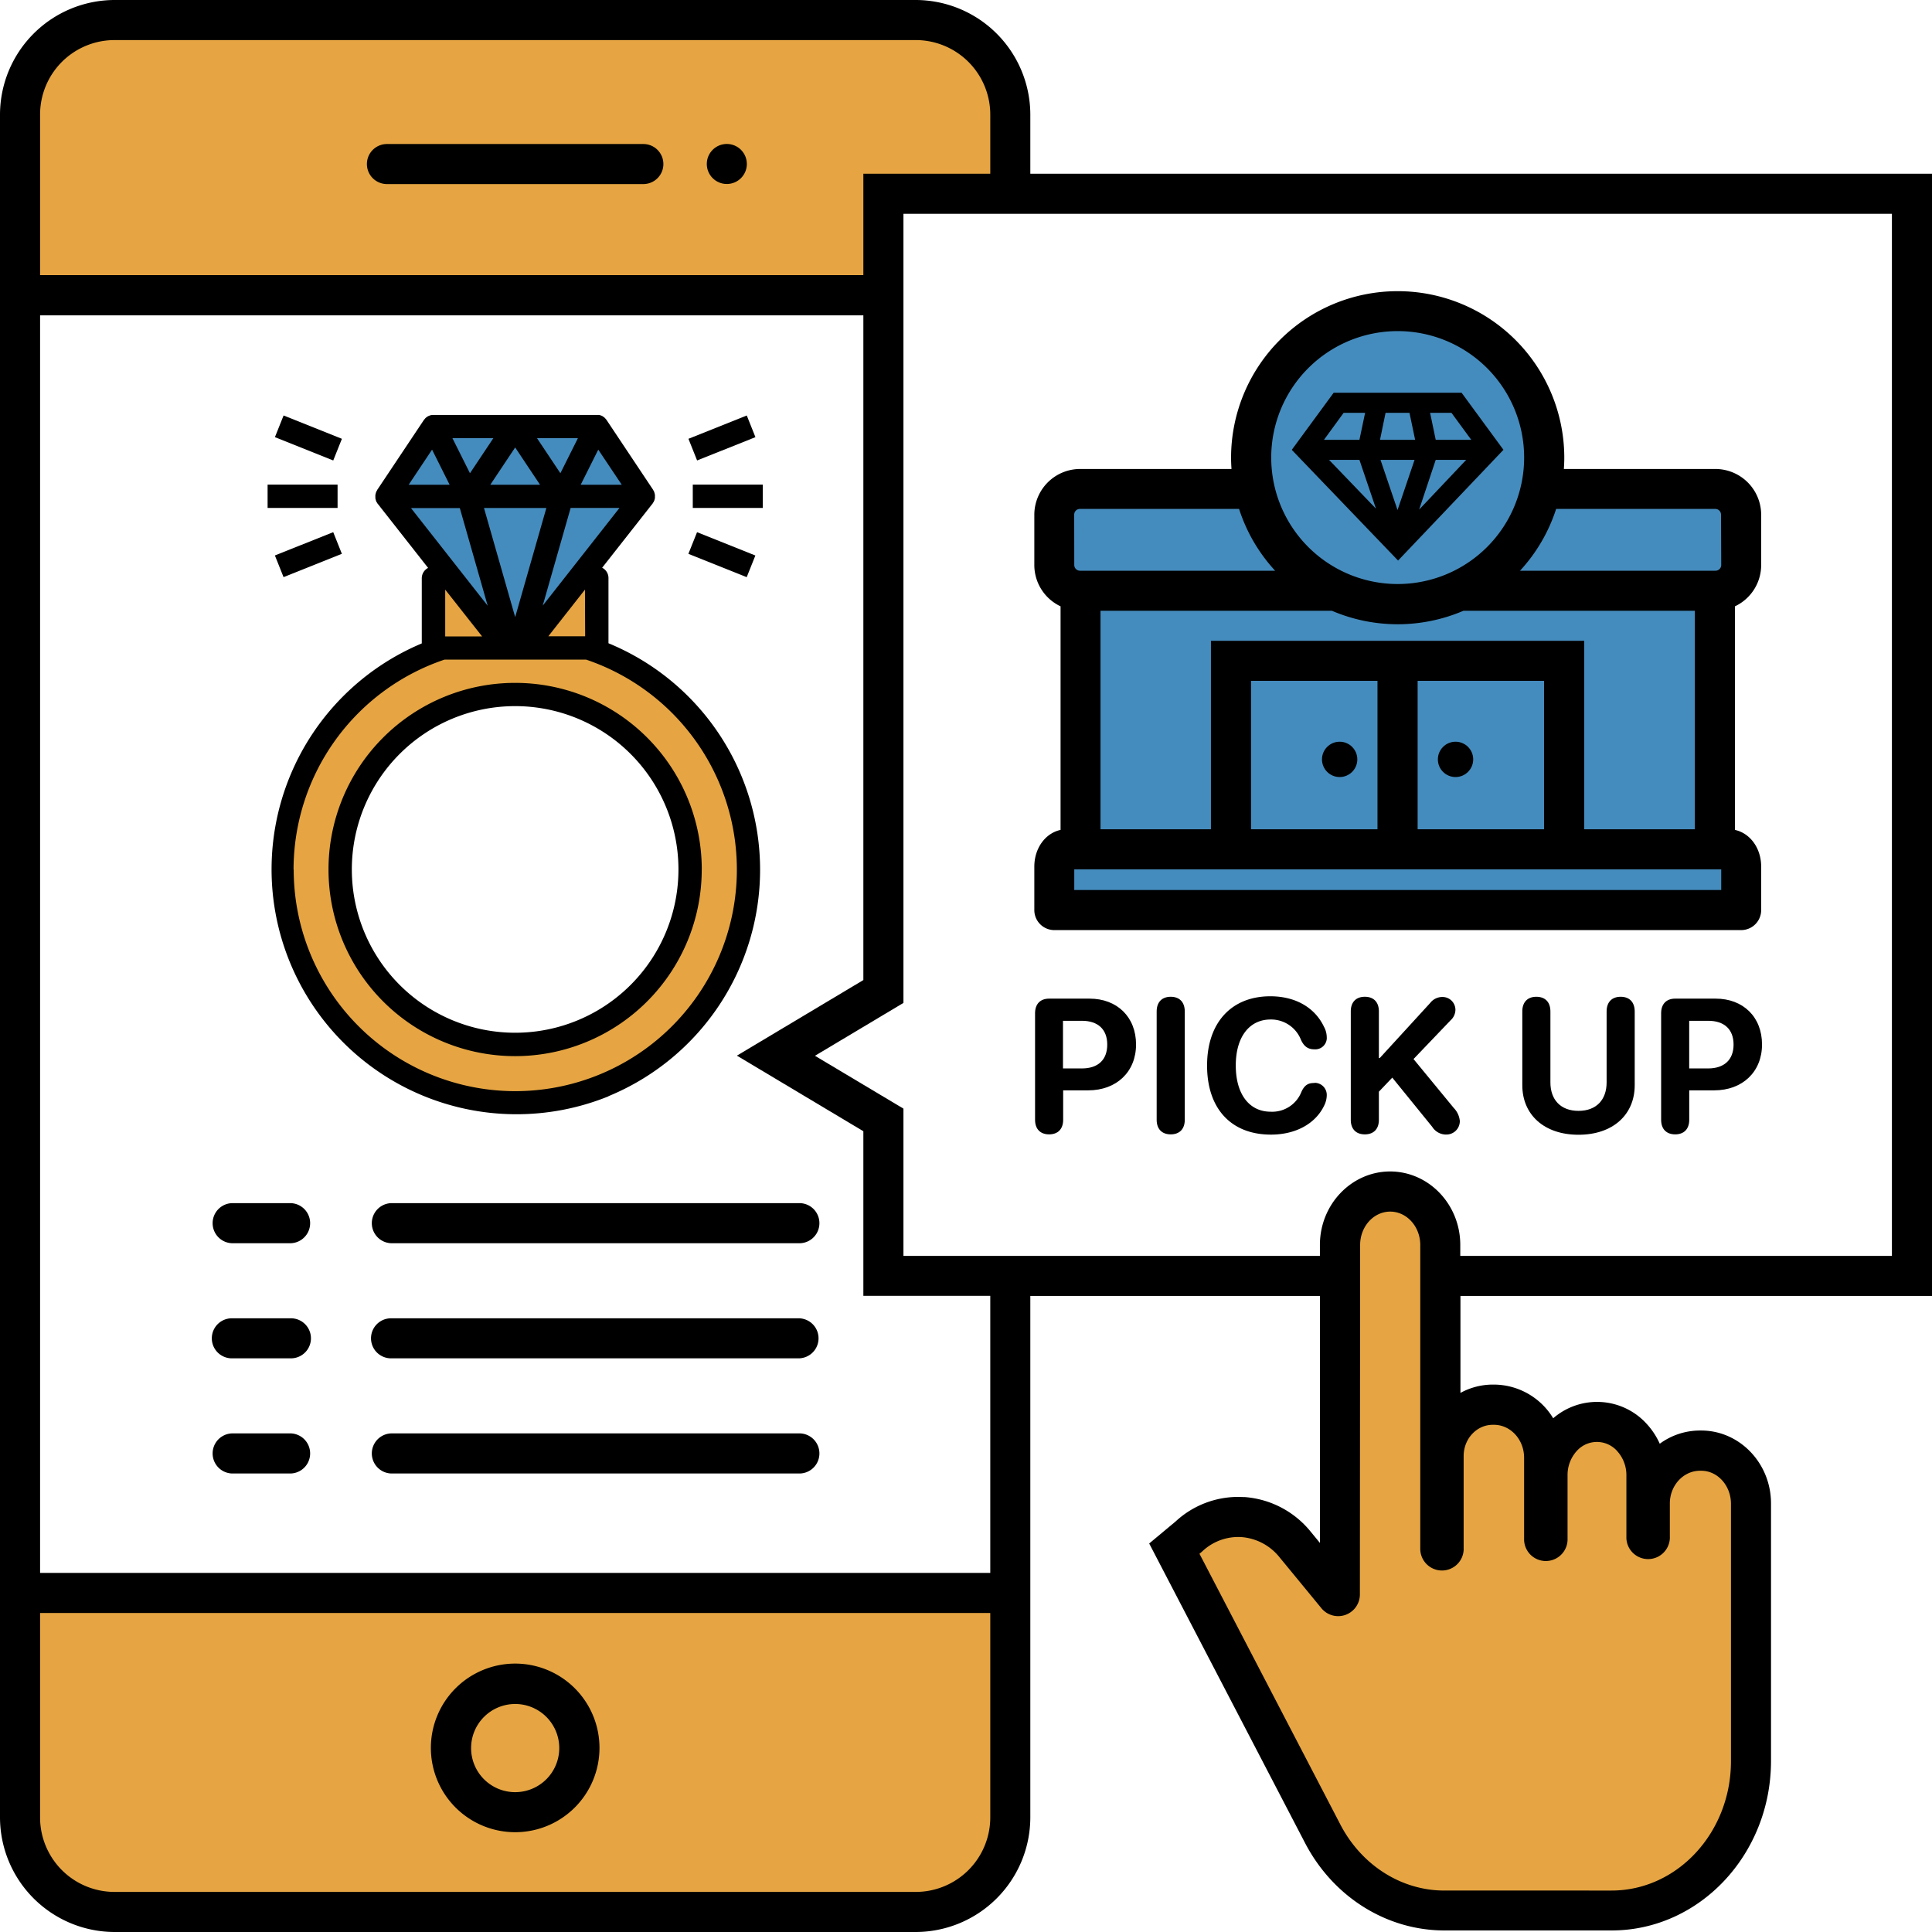
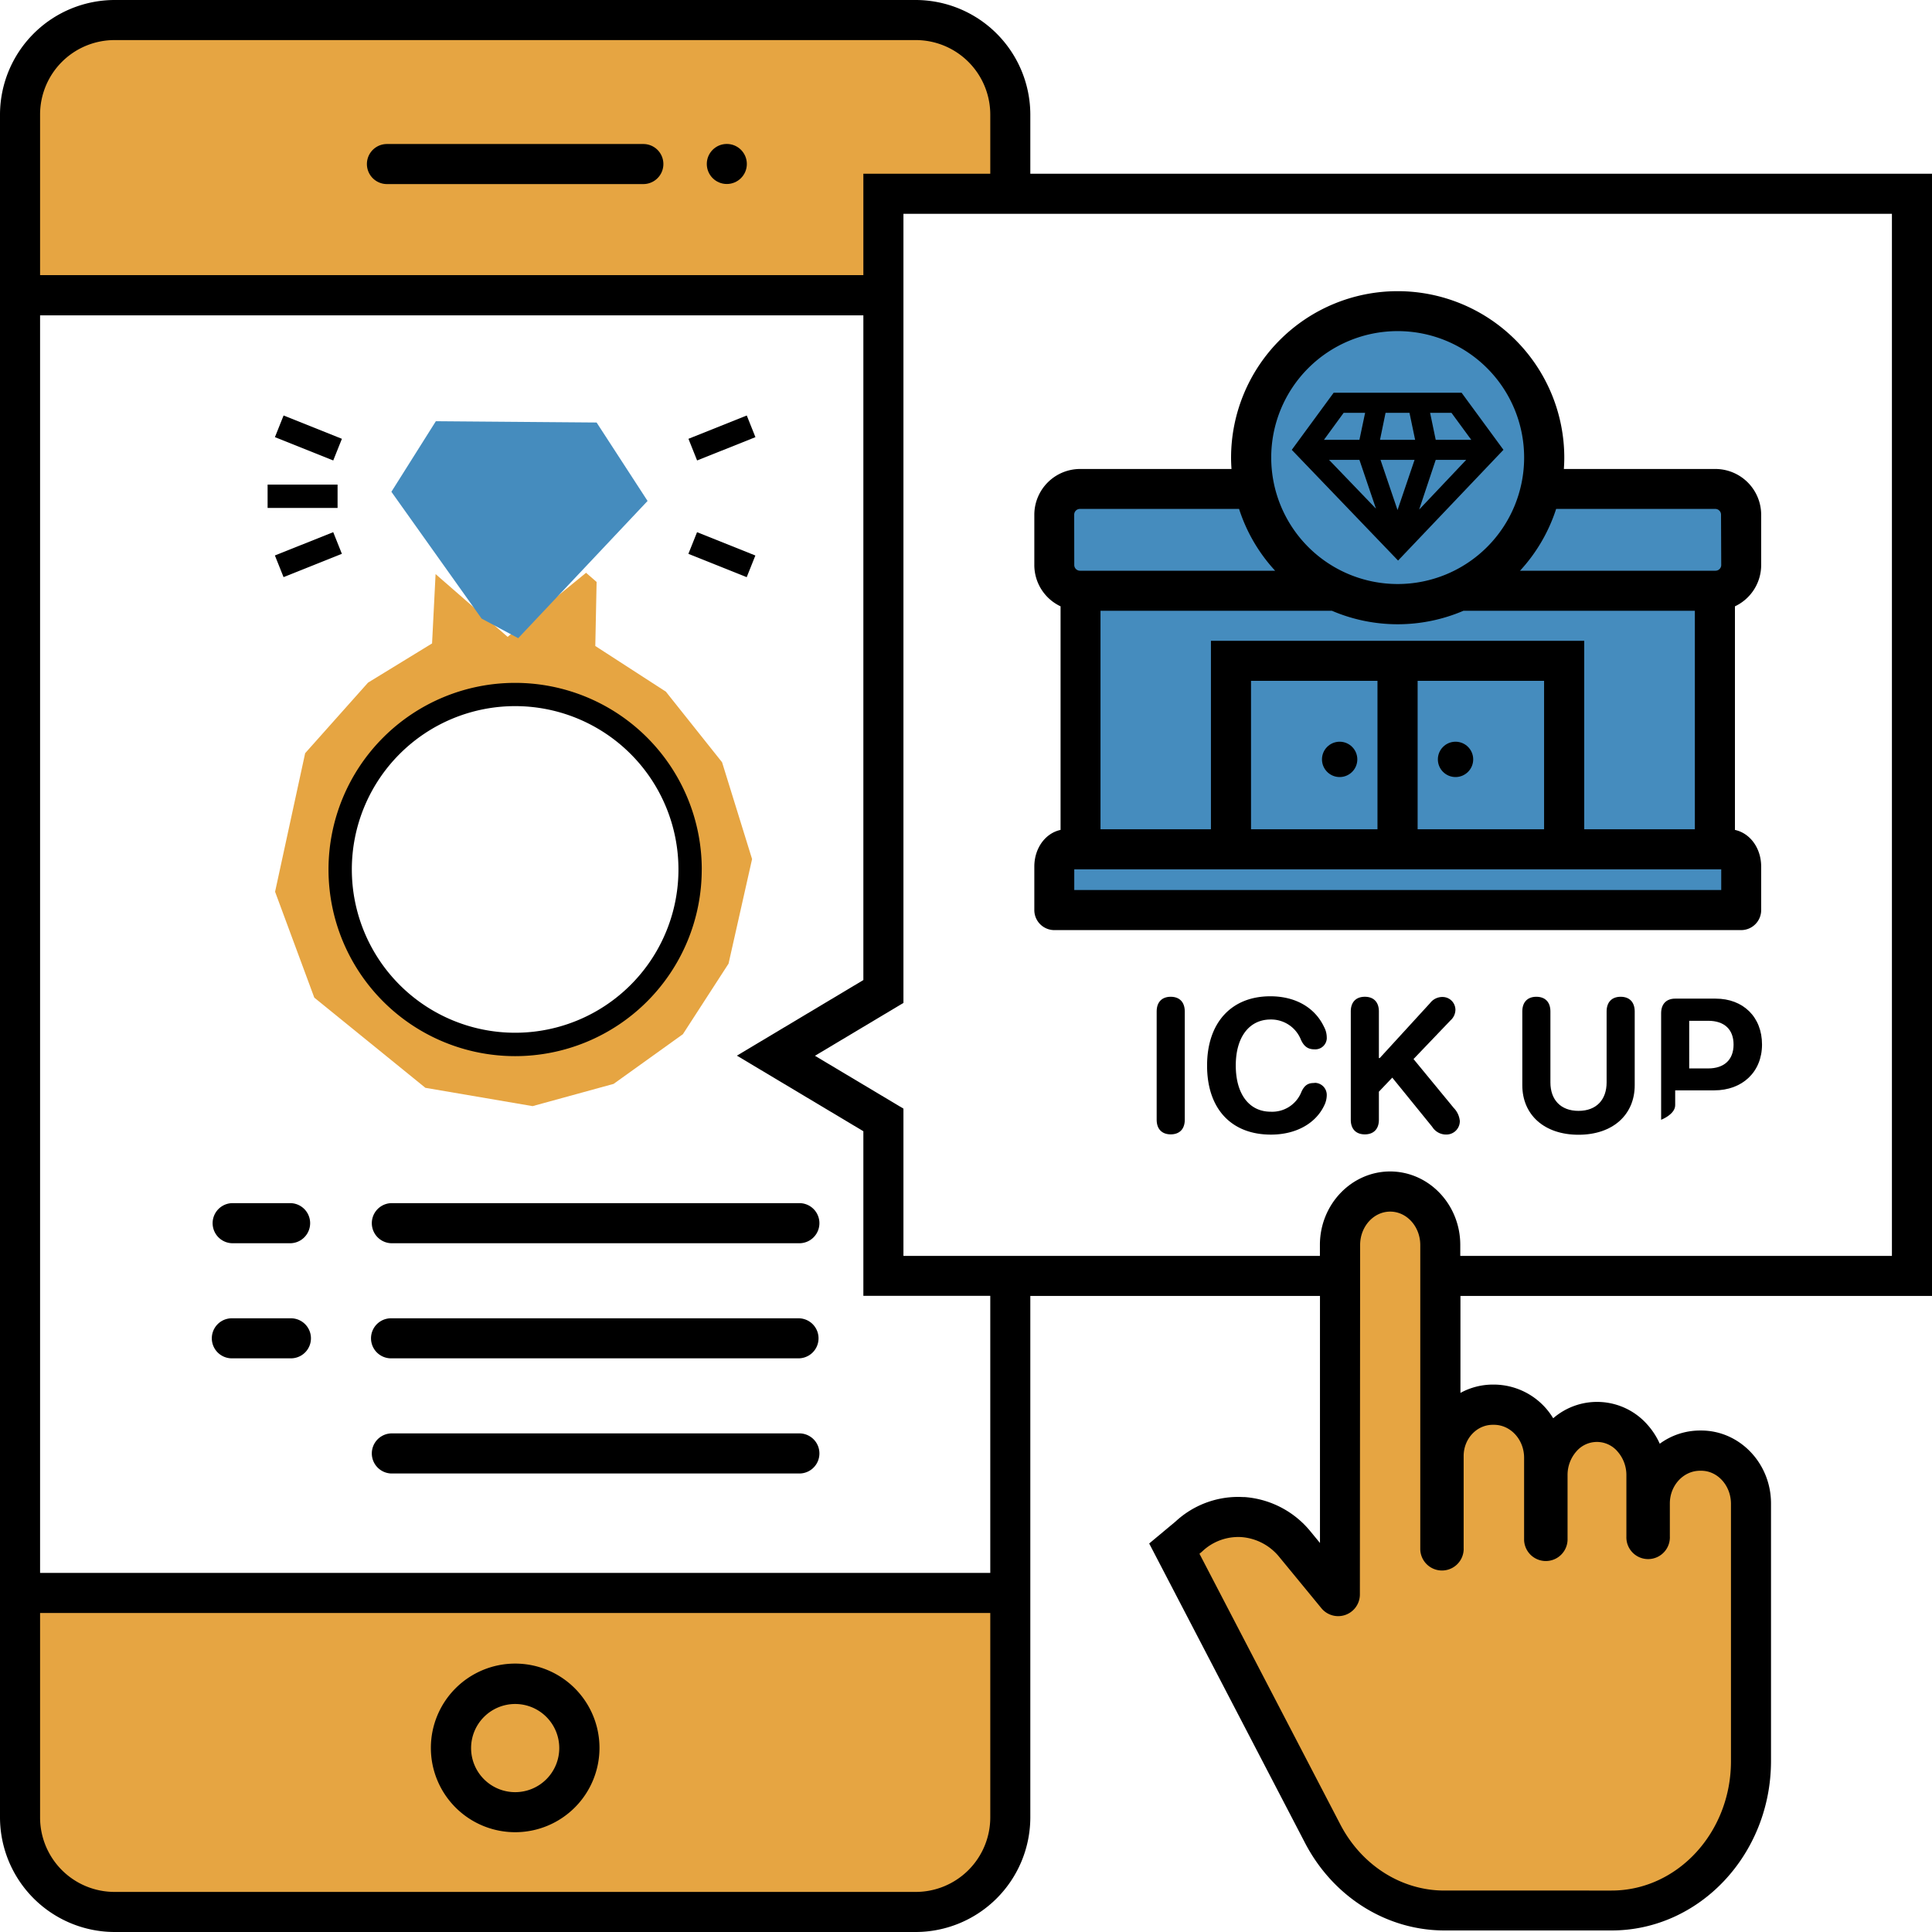
<svg xmlns="http://www.w3.org/2000/svg" viewBox="0 0 550 550">
  <defs>
    <style>.cls-1{fill:#e6a542;}.cls-2{fill:#458cbe;}</style>
  </defs>
  <g id="Layer_2" data-name="Layer 2">
    <g id="Layer_1-2" data-name="Layer 1">
      <g id="Color_Base" data-name="Color Base">
        <polygon class="cls-1" points="9.47 23.54 23.7 5.96 61.38 5.12 260.72 5.12 273.19 9.3 284.07 16 289.94 54.52 251.42 52.84 250.59 83.82 4.45 83.82 9.47 23.54" />
        <polygon class="cls-1" points="6.96 453.02 287.42 452.19 288.26 516.65 277.38 538.42 252.26 544.28 23.7 541.77 11.14 532.56 5.28 522.51 4.45 478.98 6.96 453.02" />
        <path class="cls-1" d="M205.56,217l-16-20.1-20.09-13,.37-18.23-3-2.61L144.51,181.3,124,163.43l-1,19.74-18.23,11.16-17.9,20.09-8.56,39.44L89.47,284l31.63,25.68,30.51,5.21,23.07-6.33,19.72-14.14,13-20.09,6.7-29.77Zm-58.9,80a49.5,49.5,0,1,1,49.5-49.5h0A49.5,49.5,0,0,1,146.66,297Z" />
        <polygon class="cls-2" points="111.42 140 124.08 119.91 169.84 120.28 184.35 142.61 147.52 181.68 137.1 176.1 111.42 140" />
        <path class="cls-1" d="M493.73,428.07c0-5.72-4.27-10.38-9.47-10.38h-.33c-5.29,0-9.6,4.63-9.6,10.31v9.4a5.19,5.19,0,0,1-10.37.46,3.53,3.53,0,0,1,0-.46V420a11.13,11.13,0,0,0-2.76-7.47,8.67,8.67,0,0,0-12.22-1,8.88,8.88,0,0,0-1,1,11.13,11.13,0,0,0-2.76,7.47v18.41a5.19,5.19,0,0,1-10.37,0V415c0-5.72-4.3-10.38-9.58-10.38H425c-5.11,0-9.28,4.43-9.28,9.88v26.4a5.18,5.18,0,0,1-10.36,0V354.41c0-5.8-4.29-10.51-9.56-10.51s-9.56,4.71-9.56,10.5l-.07,99.43a5.18,5.18,0,0,1-9.19,3.28l-11.9-14.41a16.46,16.46,0,0,0-11.57-6.14,16,16,0,0,0-11.84,4.26l-1.47,1.24,40.49,77.81c6.2,11.91,17.88,19.32,30.47,19.32h47.58c19.26,0,34.95-17,35-37.83v-28.7C493.76,454.76,493.77,448.07,493.73,428.07Z" />
        <polygon class="cls-2" points="306.68 237.03 306.68 167.54 299.98 160 299.98 139.07 314.21 137.4 356.07 137.4 361.94 108.1 382.03 90.52 409.66 88 431.42 105.58 440.63 135.72 495.05 138.24 495.89 163.35 487.52 168.38 487.52 239.54 495.89 244.56 495.89 260.47 299.98 258.79 299.14 246.24 306.68 237.03" />
      </g>
      <g id="Icon_Lines" data-name="Icon Lines">
        <path d="M183.15,41h-73a5.7,5.7,0,0,0,0,11.4h73a5.7,5.7,0,0,0,0-11.4Z" />
        <circle cx="206.91" cy="46.68" r="5.7" />
        <path d="M146.66,521.59a24,24,0,1,0-24-24A24,24,0,0,0,146.66,521.59Zm0-36.5a12.55,12.55,0,1,1-12.55,12.55h0a12.56,12.56,0,0,1,12.55-12.55Z" />
        <path d="M82.82,342.51H66a5.71,5.71,0,0,0,0,11.41H82.82a5.71,5.71,0,0,0,0-11.41Z" />
        <path d="M227.32,342.51h-116a5.71,5.71,0,0,0,0,11.41h116a5.71,5.71,0,0,0,.48-11.41Z" />
        <path d="M82.82,375.29H66a5.7,5.7,0,0,0,0,11.4H82.82a5.7,5.7,0,1,0,0-11.4Z" />
        <path d="M227.32,375.29h-116a5.7,5.7,0,0,0,0,11.4h116a5.7,5.7,0,1,0,0-11.4Z" />
-         <path d="M82.82,408.06H66a5.71,5.71,0,0,0,0,11.41H82.82a5.71,5.71,0,0,0,0-11.41Z" />
        <path d="M227.32,408.06h-116a5.71,5.71,0,0,0,0,11.41h116a5.71,5.71,0,0,0,.48-11.41Z" />
        <path d="M550,368.93V49.46H293.31V32.59A32.68,32.68,0,0,0,260.72,0H32.59A32.68,32.68,0,0,0,0,32.59V78.32H0V89.73H0V517.41A32.68,32.68,0,0,0,32.59,550H260.72a32.68,32.68,0,0,0,32.59-32.59V368.93h82.46v70.32l-2.56-3.11a26.76,26.76,0,0,0-18.79-9.95h-.12c-.56,0-1.15-.05-1.72-.05a26.21,26.21,0,0,0-17.92,7l-7.51,6.26,44.36,85.24c8,15.37,23.21,24.92,39.7,24.92h47.58c25,0,45.35-21.63,45.38-48.22V428c0-11.45-8.94-20.76-19.87-20.76H484a19.33,19.33,0,0,0-11.5,3.76,21.09,21.09,0,0,0-3.52-5.43,19.08,19.08,0,0,0-26.82-1.82,19.81,19.81,0,0,0-16.83-9.59H425a19.25,19.25,0,0,0-9.24,2.37v-27.6ZM11.41,32.59A21.2,21.2,0,0,1,32.59,11.41H260.72a21.22,21.22,0,0,1,21.19,21.18V49.46H245.78V78.32H11.41Zm270.5,484.82a21.22,21.22,0,0,1-21.19,21.18H32.59a21.2,21.2,0,0,1-21.18-21.18V459.19h270.5Zm0-69.63H11.41v-358H245.78V279l-36,21.52,36,21.52v46.85h36.13Zm134.76-6.89v-26.4c0-4.9,3.72-8.88,8.28-8.88h.35c4.73,0,8.58,4.21,8.58,9.38v23.46a6.19,6.19,0,0,0,12.37,0V420a10.14,10.14,0,0,1,2.51-6.81,7.69,7.69,0,0,1,10.84-.86,7,7,0,0,1,.86.86A10.15,10.15,0,0,1,463,420v17.4a6.19,6.19,0,0,0,12.37.5,4.17,4.17,0,0,0,0-.5V428c0-5.13,3.86-9.31,8.6-9.31h.33c4.66,0,8.45,4.21,8.47,9.38v73.3c0,20.3-15.26,36.83-34,36.83H411.16c-12.22,0-23.55-7.2-29.58-18.78l-40.12-77.1.57-.47.3-.27a14.89,14.89,0,0,1,11.12-4h0a15.37,15.37,0,0,1,10.82,5.76l11.86,14.43a6.18,6.18,0,0,0,11-3.92l.07-99.43c0-5.24,3.84-9.5,8.56-9.5s8.56,4.27,8.56,9.51v86.48a6.18,6.18,0,1,0,12.36,0v0Zm-20.92-107.4c-11,0-20,9.38-20,20.9v3.14H257.19V315.6l-5.56-3.32L232,300.56l19.63-11.73,5.56-3.32V60.87h281.4V357.53H415.71v-3.12c0-11.53-8.95-20.92-20-20.92Z" />
-         <path d="M310.18,284.29H298.66c-2.51,0-4,1.53-4,4.15v30.34c0,2.62,1.48,4.15,4,4.15s4-1.53,4-4.15V310.4h7.14c8,0,13.61-5.23,13.61-13.06S318,284.29,310.18,284.29ZM308,304.16h-5.39V290.6H308c4.57,0,7.21,2.44,7.21,6.77S312.61,304.16,308,304.16Z" />
        <path d="M333.28,283.76c-2.51,0-4,1.53-4,4.17v30.85c0,2.62,1.48,4.15,4,4.15s4-1.53,4-4.15V287.93C337.27,285.29,335.79,283.76,333.28,283.76Z" />
        <path d="M374,308.31c-1.69,0-2.69.72-3.51,2.51a8.93,8.93,0,0,1-8.75,5.66c-6.11,0-9.94-5-9.94-13.16s3.89-13.09,9.91-13.09a9.14,9.14,0,0,1,8.67,5.84c.87,1.85,2,2.65,3.81,2.65a3.27,3.27,0,0,0,3.51-3,2.94,2.94,0,0,0,0-.42,6.42,6.42,0,0,0-.79-3c-2.62-5.5-8.14-8.68-15.28-8.68-11,0-18,7.43-18,19.72S350.5,323,361.81,323c7.22,0,12.9-3.25,15.28-8.53a6.68,6.68,0,0,0,.61-2.67,3.44,3.44,0,0,0-3.34-3.54Z" />
        <path d="M402.4,301.49l10.52-11a4.13,4.13,0,0,0,1.41-3,3.67,3.67,0,0,0-3.67-3.67h-.09a4.35,4.35,0,0,0-3.43,1.71l-14.36,15.68h-.24V287.93c0-2.64-1.48-4.17-4-4.17s-4,1.53-4,4.17v30.85c0,2.62,1.48,4.15,4,4.15s4-1.53,4-4.15v-8l3.81-4,11.37,14a4.65,4.65,0,0,0,4,2.2,3.82,3.82,0,0,0,3.86-3.76v-.1a6.11,6.11,0,0,0-1.72-3.7Z" />
        <path d="M461.37,283.76c-2.51,0-4,1.53-4,4.17v20.22c0,4.89-2.88,8.09-8,8.09s-8-3.2-8-8.09V287.93c0-2.64-1.48-4.17-4-4.17s-4,1.53-4,4.17v21c0,8.4,6.21,14.11,16,14.11s16-5.71,16-14.11v-21C465.36,285.29,463.88,283.76,461.37,283.76Z" />
-         <path d="M488.41,284.29H476.89c-2.51,0-4,1.53-4,4.15v30.34c0,2.62,1.48,4.15,4,4.15s4-1.53,4-4.15V310.4H488c8,0,13.61-5.23,13.61-13.06S496.24,284.29,488.41,284.29Zm-2.14,19.87h-5.39V290.6h5.42c4.57,0,7.21,2.44,7.21,6.77S490.84,304.16,486.27,304.16Z" />
+         <path d="M488.41,284.29H476.89c-2.51,0-4,1.53-4,4.15v30.34s4-1.53,4-4.15V310.4H488c8,0,13.61-5.23,13.61-13.06S496.24,284.29,488.41,284.29Zm-2.14,19.87h-5.39V290.6h5.42c4.57,0,7.21,2.44,7.21,6.77S490.84,304.16,486.27,304.16Z" />
        <path d="M501.37,259.08V246.71c0-5.28-3.17-9.53-7.47-10.45V172.61a13,13,0,0,0,7.47-11.77V146.51a13.05,13.05,0,0,0-13-13H445.2c.07-1.06.12-2.12.12-3.19a47.43,47.43,0,0,0-94.86,0c0,1.07.05,2.13.12,3.19H307.45a13.05,13.05,0,0,0-13,13v14.33a13,13,0,0,0,7.47,11.77v63.65c-4.3.92-7.47,5.17-7.47,10.45v12.37a5.7,5.7,0,0,0,5.7,5.7H495.67a5.7,5.7,0,0,0,5.7-5.7ZM397.89,94.26a36,36,0,1,1-36,36A36,36,0,0,1,397.89,94.26Zm5.68,88.16H344.73v53.65H313.29V173.88h65.89a47.59,47.59,0,0,0,37.42,0h65.89v62.19H451V182.42Zm36,11.4v42.25h-36V193.82Zm-47.43,0v42.25h-36V193.82ZM305.8,146.51a1.63,1.63,0,0,1,1.63-1.63h45.31A47.23,47.23,0,0,0,363,162.47H307.45a1.63,1.63,0,0,1-1.63-1.63h0ZM490,253.37H305.82v-5.89H490Zm0-92.53a1.63,1.63,0,0,1-1.63,1.63H432.72A47.4,47.4,0,0,0,443,144.88h45.31a1.63,1.63,0,0,1,1.63,1.63h0Z" />
        <path d="M428,128.05l-11.91-16.24H379.66l-11.92,16.25L398,159.58Zm-14.8-10.53,5.64,7.69H408.72l-1.6-7.69Zm-4.48,13.39h8.68L404,145.07Zm-26.21-13.39h6.11L387,125.21h-10.1Zm-4.16,13.39H387l4.71,13.9Zm16.09-13.39h6.81l1.61,7.69h-10ZM393,130.91h9.7l-4.85,14.29Z" />
        <circle cx="414.36" cy="216.18" r="5.03" />
        <circle cx="381.37" cy="216.18" r="5.03" />
        <path d="M199.78,247.53a53.13,53.13,0,1,0-53.13,53.13h0a53.12,53.12,0,0,0,53.12-53.12ZM146.66,294a46.49,46.49,0,1,1,46.48-46.5h0A46.48,46.48,0,0,1,146.67,294Z" />
        <rect x="76.18" y="137.96" width="19.92" height="6.64" />
        <rect x="84.48" y="115.74" width="6.64" height="17.88" transform="translate(-60.57 159.9) rotate(-68.2)" />
        <rect x="78.85" y="154.58" width="17.88" height="6.64" transform="translate(-52.32 43.84) rotate(-21.78)" />
-         <rect x="197.22" y="137.96" width="19.92" height="6.64" />
        <rect x="196.58" y="121.36" width="17.88" height="6.64" transform="translate(-31.59 85.16) rotate(-21.78)" />
        <rect x="202.18" y="148.96" width="6.64" height="17.88" transform="translate(-17.42 290.07) rotate(-68.2)" />
-         <path d="M173.22,312.06a69.73,69.73,0,0,0,0-128.94V164.53a3.29,3.29,0,0,0-1.8-2.91l14.37-18.28c.06-.08.08-.16.13-.24a2.35,2.35,0,0,0,.19-.25.2.2,0,0,1,.07-.18c.07-.06.1-.26.14-.4a3.45,3.45,0,0,0,.12-.46,2.94,2.94,0,0,0,0-.42,1.85,1.85,0,0,0,0-.47,3.07,3.07,0,0,0-.07-.42,3.53,3.53,0,0,0-.15-.46,1.72,1.72,0,0,0-.07-.21c0-.06-.08-.11-.12-.18a2,2,0,0,0-.1-.21l-13.28-19.92a3.47,3.47,0,0,0-.25-.29,1.93,1.93,0,0,0-.27-.3,2,2,0,0,0-.44-.33,1.88,1.88,0,0,0-.23-.16,4.89,4.89,0,0,0-.48-.2c-.11,0-.21-.08-.34-.11H123.08l-.44.06-.3.1a4.4,4.4,0,0,0-.5.21c-.08,0-.14.1-.22.15a2.36,2.36,0,0,0-.45.33,2.26,2.26,0,0,0-.25.29,3.73,3.73,0,0,0-.26.3l-13.29,19.92a.5.5,0,0,1-.1.21c0,.07-.09.12-.12.18s0,.14-.07.21a2.44,2.44,0,0,0-.14.46,3.1,3.1,0,0,0-.08.42,3.69,3.69,0,0,0,0,.47v.42a3.45,3.45,0,0,0,.12.46,1.19,1.19,0,0,0,.14.4c0,.13,0,.12.07.18l.18.25c0,.08.08.16.14.24l14.36,18.28a3.33,3.33,0,0,0-1.8,2.91v18.59A69.73,69.73,0,0,0,173.2,312.11ZM154.5,172.41l7.95-27.81h13.9Zm12.08,8.72H156.1l10.43-13.28Zm-19.92-5.45-3.45-12.07-5.43-19h17.76l-.92,3.22ZM170.31,128,177,138H165.31Zm-5.78-3.28-5,10-6.67-10ZM153.74,138H139.58l7.08-10.62Zm-13.28-13.28-6.67,10-5-10ZM123,128l5,10H116.34Zm-6,16.64h13.9l7.94,27.81Zm20.24,36.53h-10.5V167.85ZM83.57,247.58a63.1,63.1,0,0,1,43-59.81h40.26a63.08,63.08,0,1,1-83.22,59.81Z" />
      </g>
    </g>
  </g>
</svg>